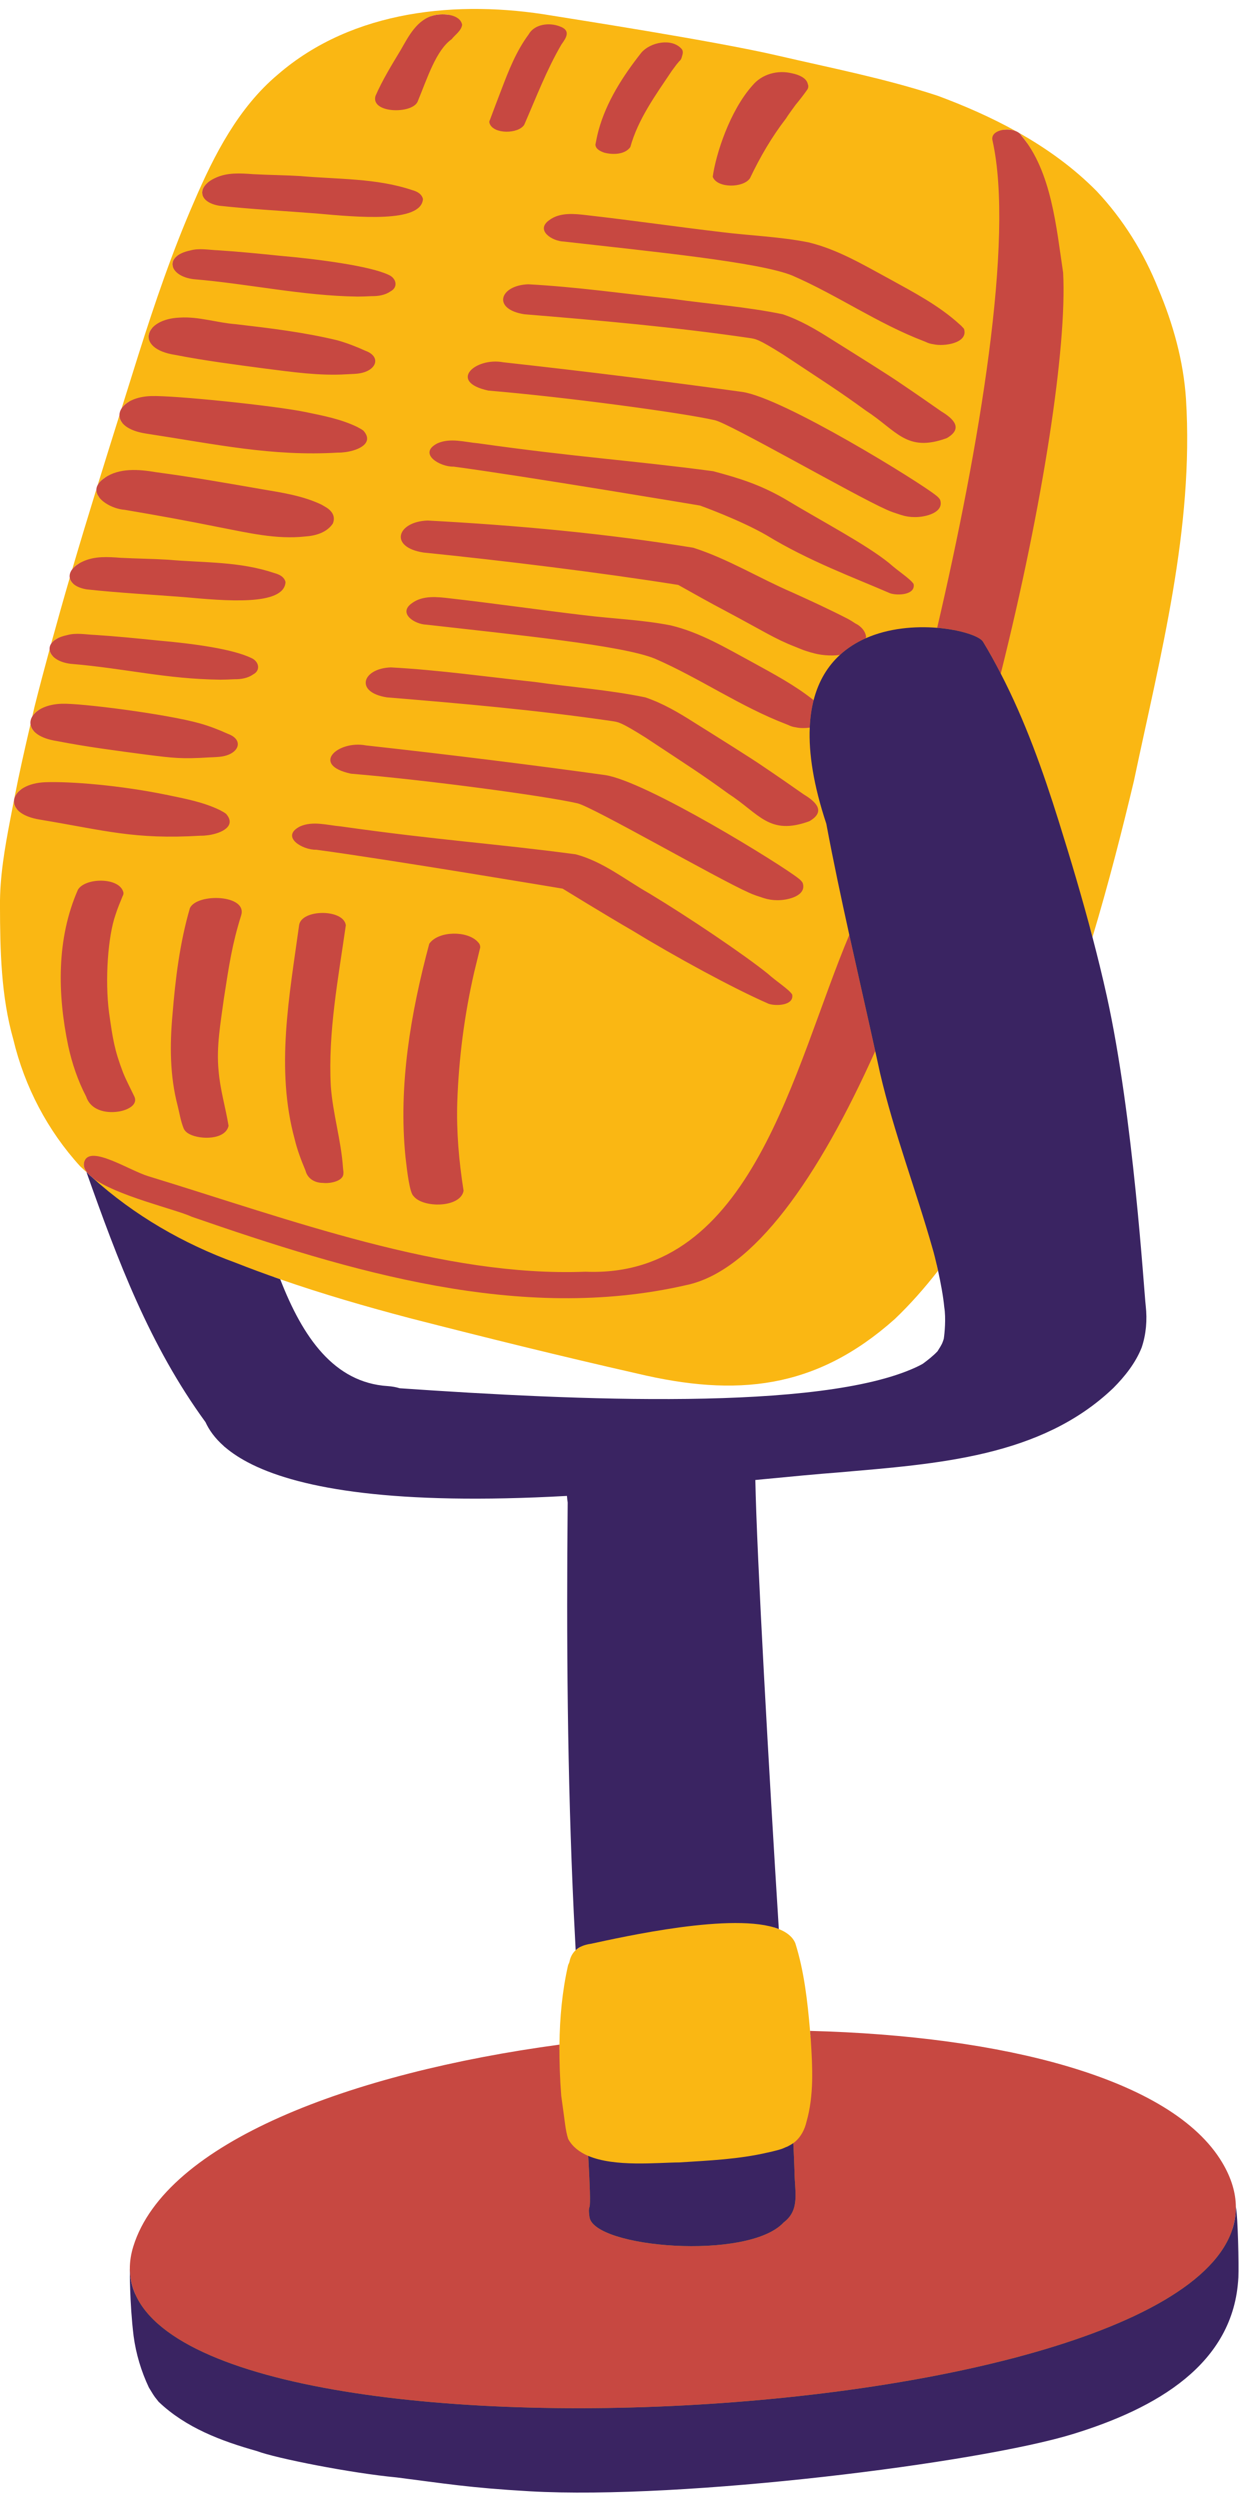
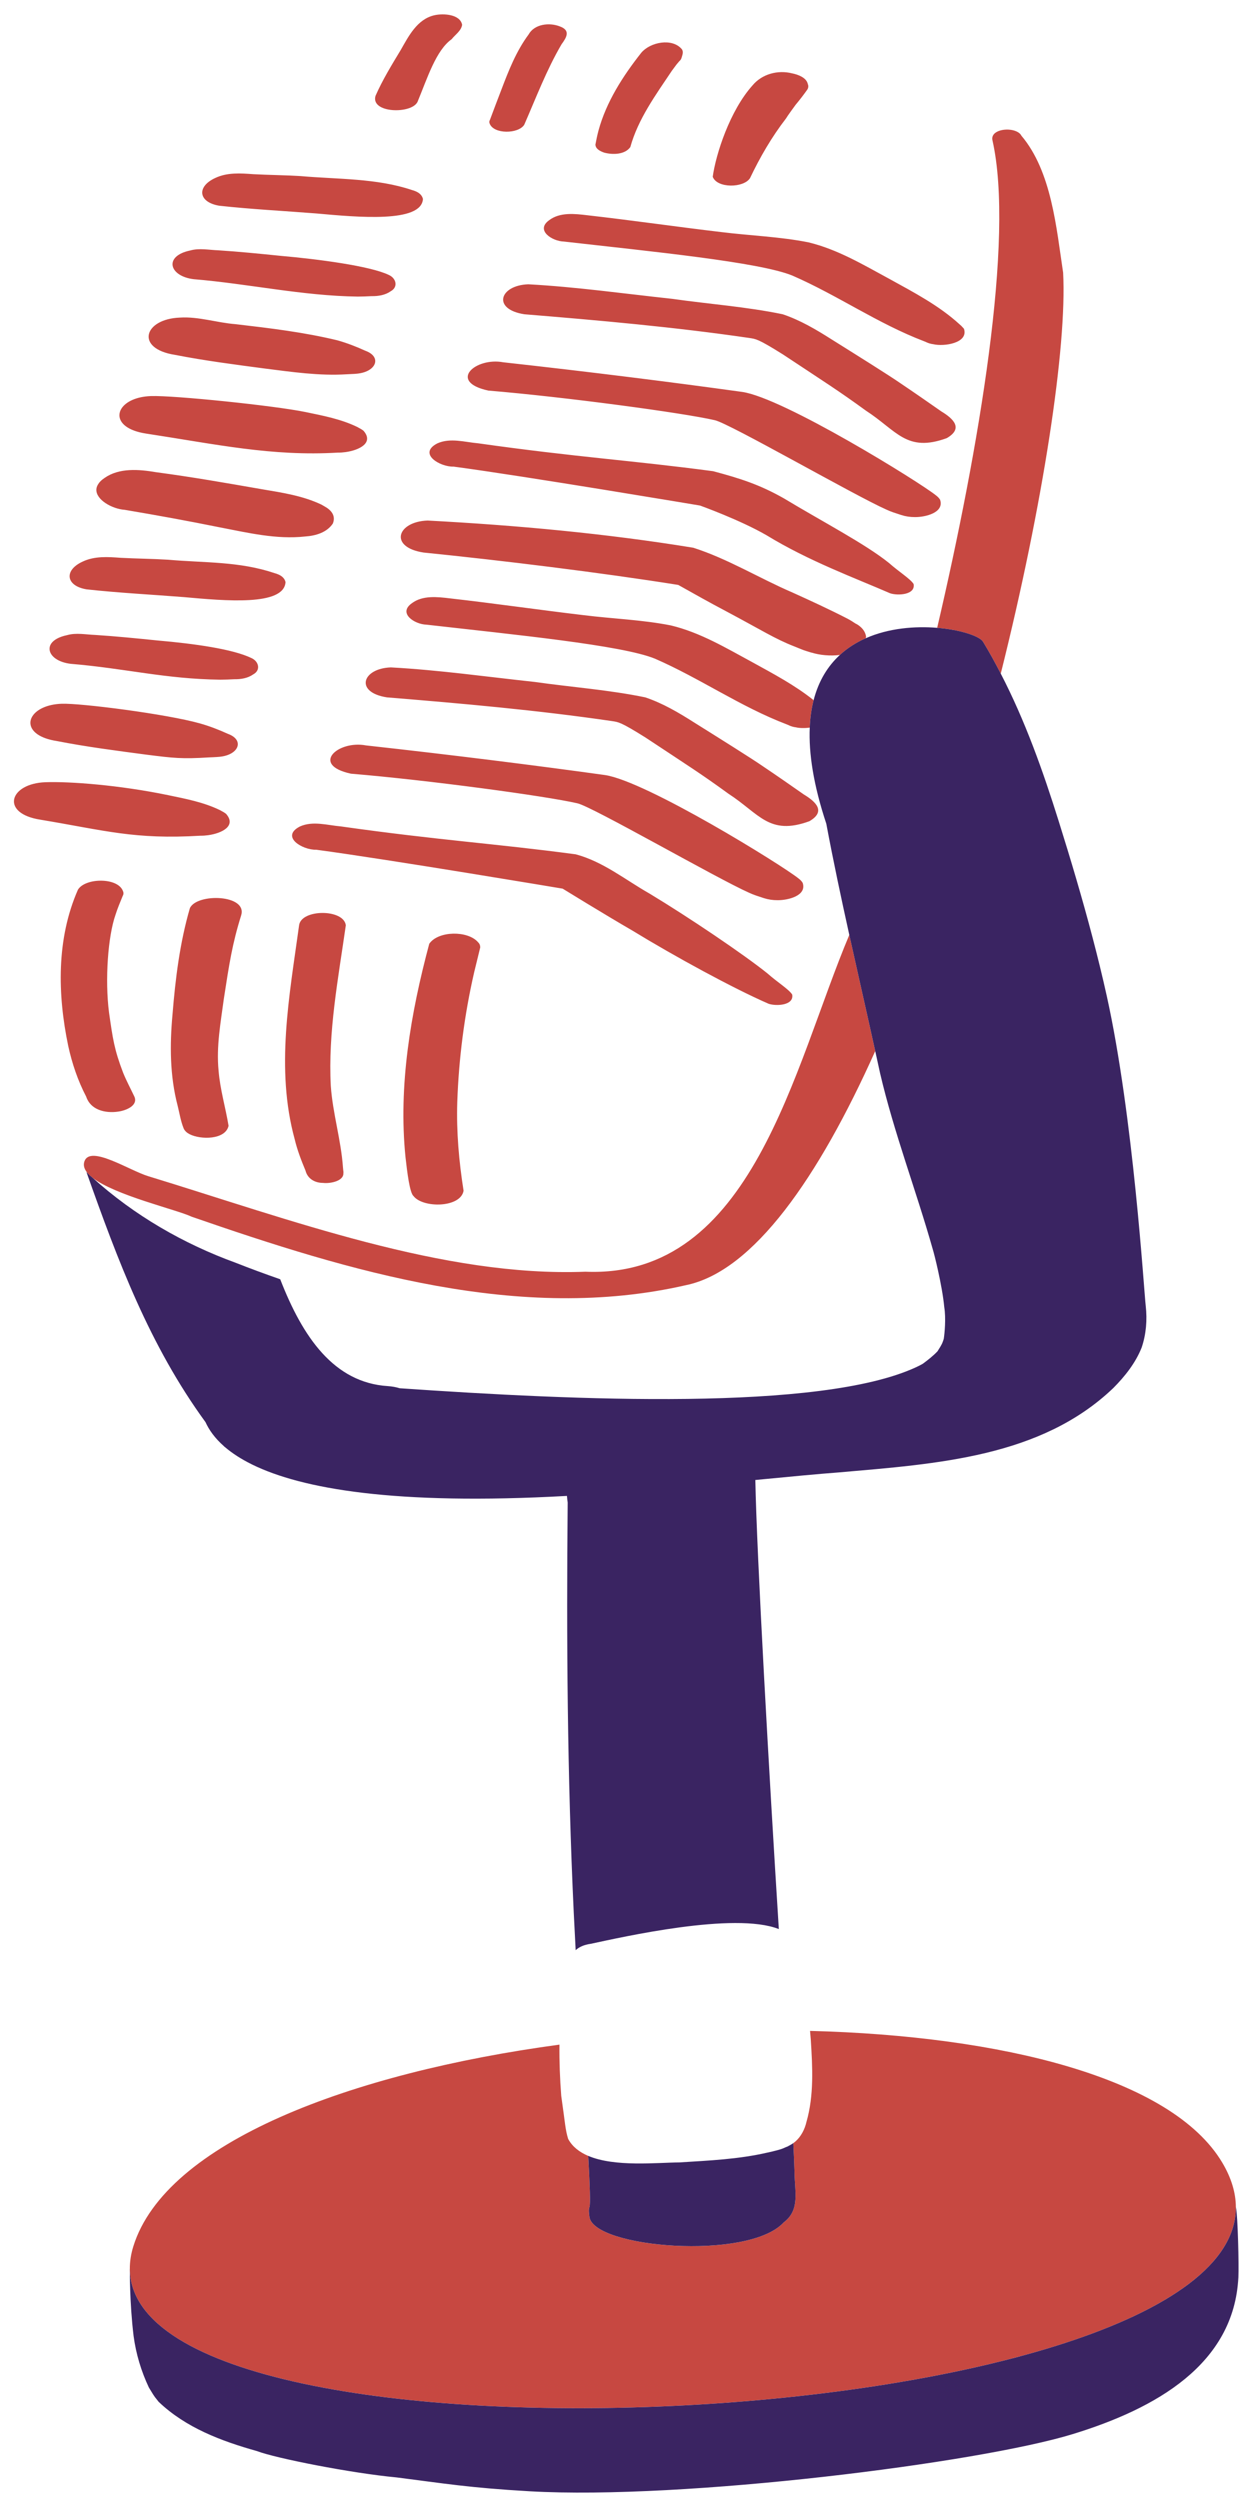
<svg xmlns="http://www.w3.org/2000/svg" fill="#000000" height="503.3" preserveAspectRatio="xMidYMid meet" version="1" viewBox="-0.0 -1.8 249.5 503.3" width="249.5" zoomAndPan="magnify">
  <g id="change1_1">
-     <path d="M247.927,442.847l-0.057-0.195l-0.001-0.141c-0.017-2.728-0.894-5.568-2.605-8.442 c-9.046-15.189-39.718-24.912-82.058-26.014c-0.027-0.335-0.056-0.669-0.084-1.004c-0.511-5.969-1.186-12.012-2.966-17.646 c-0.535-1.286-1.706-2.209-3.323-2.85c-0.322-0.128-0.667-0.241-1.023-0.347c-1.744-27.747-4.418-74.311-4.707-90.044l-0.017-0.925 l0.921-0.089c7.104-0.686,12.854-1.232,16.827-1.526l2.292-0.199c18.977-1.642,38.599-3.34,52.359-16.503 c2.665-2.675,4.457-5.224,5.462-7.746c0.822-2.417,1.092-5.168,0.779-7.949c-0.059-0.502-0.158-1.768-0.31-3.682 c-0.823-10.452-3.009-38.213-7.514-58.591c-0.823-3.723-1.764-7.594-2.876-11.833l-0.072-0.272l0.081-0.27 c0.154-0.514,0.306-1.037,0.459-1.554c0.165,0.614,0.338,1.227,0.499,1.842c3.304-11.011,6.042-21.774,8.353-31.486 c5.306-25.229,12.092-50.788,10.48-76.84c-0.503-7.674-2.602-15.14-5.56-22.163c-2.922-7.319-7.094-14.026-12.424-19.692 c-4.642-4.703-9.981-8.54-15.67-11.752c0.231,0.173,0.415,0.38,0.528,0.623c-0.008-0.016-0.008-0.015-0.018-0.036 c0.424,0.501,0.817,1.027,1.193,1.567c-0.717-0.433-1.448-0.861-2.196-1.283l-0.055-0.031l-0.052-0.038 c-0.08-0.06-0.194-0.123-0.427-0.229c-0.706-0.392-1.427-0.776-2.154-1.156c0.891-0.137,1.885-0.047,2.64,0.282 c-5.071-2.817-10.407-5.148-15.776-7.142c-10.538-3.469-21.438-5.587-32.213-8.091c-13.003-3.021-42.527-7.557-45.55-8.068 c-18.76-3.174-40.029-1.223-55.145,11.872c-7.894,6.623-12.802,16.112-16.869,25.604c-4.371,10.009-7.91,20.375-11.205,30.813 c-1.125,3.59-2.253,7.18-3.38,10.77c0.324-0.487,0.817-0.939,1.462-1.32l-0.551,1.756l-0.079,0.119 c-0.19,0.285-0.284,0.576-0.281,0.864l0.002,0.16l-0.048,0.152c-0.125,0.397-0.248,0.796-0.372,1.193 c-0.375-0.476-0.576-0.982-0.582-1.493c-1.463,4.66-2.922,9.321-4.363,13.988c0.259-0.469,0.691-0.939,1.381-1.396 c0.04-0.028,0.084-0.045,0.124-0.072c-0.182,0.588-0.368,1.174-0.55,1.763l-0.031,0.099l-0.05,0.09 c-0.096,0.173-0.148,0.334-0.156,0.48l-0.007,0.123l-0.036,0.118c-0.136,0.441-0.263,0.86-0.397,1.295 c-0.374-0.495-0.589-1.033-0.559-1.59c-1.647,5.344-3.267,10.697-4.845,16.063c0.32-0.411,0.783-0.806,1.387-1.162 c-0.142,0.48-0.288,0.969-0.427,1.444l-0.054,0.182l-0.116,0.15c-0.261,0.336-0.367,0.654-0.314,0.947l0.042,0.231l-0.066,0.226 c-0.087,0.299-0.174,0.603-0.261,0.903c-0.384-0.354-0.622-0.757-0.699-1.184c-1.285,4.401-2.528,8.815-3.739,13.239 c0.273-0.397,0.718-0.764,1.333-1.074c-0.123,0.448-0.245,0.884-0.369,1.338l-0.044,0.163l-0.096,0.139 c-0.122,0.177-0.171,0.352-0.155,0.551l0.014,0.173l-0.046,0.168c-0.102,0.374-0.199,0.734-0.297,1.096 c-0.399-0.42-0.631-0.887-0.668-1.358c-1.046,3.849-2.071,7.705-3.043,11.575c-0.152,0.66-0.296,1.287-0.436,1.893 c0.287-0.471,0.738-0.91,1.323-1.289l-0.385,1.671l-0.084,0.138c-0.19,0.313-0.267,0.625-0.227,0.926l0.024,0.18l-0.041,0.177 c-0.093,0.402-0.183,0.791-0.27,1.171c-0.399-0.441-0.641-0.914-0.704-1.396c-1.365,5.915-2.178,9.455-3.274,15.02 c0.159-0.686,0.647-1.342,1.398-1.896c-0.136,0.668-0.274,1.36-0.417,2.089l-0.024,0.123c-0.115,0.585-0.233,1.193-0.356,1.826 c-0.545-0.633-0.746-1.334-0.625-2.019c-0.247,1.257-0.508,2.606-0.794,4.122c-1.091,5.696-2.092,11.436-2.048,17.265 c0.021,9.019,0.208,18.2,2.679,26.909c2.288,9.586,6.942,18.404,13.474,25.561c0.408,0.401,0.84,0.772,1.256,1.164 c0.088,0.083,0.178,0.165,0.267,0.247c-0.581-0.662-0.848-1.347-0.742-2.049c0.209,0.202,0.423,0.399,0.638,0.594 c0.175,0.159,0.699,0.646,0.699,0.646l0.081,0.228c0.201,0.566,0.401,1.125,0.602,1.688c-0.109-0.079-0.235-0.156-0.337-0.235 c0.119,0.107,0.245,0.205,0.364,0.312c6.344,17.8,12.609,33.777,23.208,48.321l0.06,0.082l0.042,0.094 c0.729,1.604,1.894,3.119,3.462,4.502l0.092,0.098l-0.01-0.012l0.15,0.116c1.405,1.198,3.147,2.314,5.179,3.317l0.138,0.068 c9.145,4.462,24.041,6.725,44.273,6.725c5.731,0,11.967-0.186,18.535-0.551l0.983-0.055l0.07,0.981 c0.03,0.429,0.077,0.843,0.14,1.236l0.014,0.083l-0.001,0.085c-0.309,32.025,0.079,58.26,1.222,82.56 c0.105,2.239,0.225,4.557,0.352,6.907c-0.372,0.192-0.702,0.408-0.967,0.653c-0.724,0.669-1.086,1.5-1.244,2.314 c-0.053,0.269-0.234,0.501-0.302,0.795c-1.17,5.177-1.66,10.538-1.719,15.899c-0.004,0.337,0.002,0.673,0.001,1.01 c-46.649,6.322-79.157,21.602-84.853,39.89c-0.45,1.447-0.674,2.88-0.664,4.259l-0.001,0.491l-0.003,0.003 c0.006,1.648,0.08,7.323,0.754,12.869c0.46,3.452,1.464,6.841,2.939,9.987c0.966,1.624,1.174,1.877,1.462,2.227 c0.11,0.135,0.229,0.28,0.392,0.495c5.537,5.258,12.87,7.818,19.404,9.659c3.767,1.441,18.806,4.396,27.883,5.243 c1.792,0.228,3.428,0.443,4.984,0.649c6.662,0.879,11.923,1.574,21.792,2.139c3.052,0.174,6.49,0.263,10.217,0.263 c0.002,0-0.001,0,0,0c32.04,0,81.917-6.561,98.76-11.732c21.258-6.528,31.937-16.552,32.648-30.637 C248.481,454.171,248.273,444.578,247.927,442.847z M90.315,1.184c-1.232,0.083-2.448,0.194-3.648,0.335 c0.265-0.099,0.536-0.188,0.824-0.253C88.264,1.093,89.324,1.031,90.315,1.184z M41.912,34.912 c-0.387,0.834-0.764,1.665-1.127,2.489C40.587,36.59,40.959,35.695,41.912,34.912z M35.762,49.666 c-0.3,0.793-0.599,1.584-0.888,2.371C34.569,51.225,34.835,50.359,35.762,49.666z M30.664,64.218 c-0.233,0.715-0.471,1.437-0.696,2.137C29.84,65.623,30.086,64.877,30.664,64.218z M80.422,278.677l-0.116-0.009l-0.111-0.034 c-0.675-0.209-1.41-0.34-2.184-0.39c-12.799-0.829-18.98-13.034-22.516-22.143l-0.314-0.81c0.416,0.147,0.83,0.303,1.246,0.447 c8.583,2.985,17.313,5.511,26.084,7.823c15.222,3.907,30.479,7.684,45.8,11.153c19.896,4.735,35.903,3.277,51.873-10.969 c3.072-2.927,5.969-6.197,8.713-9.729c-0.097-0.441-0.192-0.861-0.286-1.262l0.806-1.036l0.457,2.083 c0.454,2.069,1.043,5.04,1.259,7.373c0.4,2.451,0.057,5.736-0.096,6.694l-0.009,0.058l-0.017,0.058 c-0.078,0.276-0.168,0.554-0.254,0.754c-0.184,0.543-0.653,1.297-1.131,2.041l-0.051,0.079l-0.065,0.068 c-0.946,0.999-2.041,1.851-3.082,2.623l-0.09,0.059c-0.503,0.295-1.089,0.578-1.49,0.763c-9.473,4.363-26.367,6.485-51.648,6.485 C114.185,280.859,93.971,279.614,80.422,278.677z" fill="#fab713" />
-   </g>
+     </g>
  <g id="change2_1">
    <path d="M26.144,454.983c-0.011-1.461,0.216-2.981,0.709-4.563c6.507-20.897,43.671-34.911,85.806-40.603 c-0.038,3.451,0.098,6.902,0.359,10.305c0.799,5.546,0.797,6.736,1.392,8.673c0.851,1.585,2.284,2.674,4.044,3.422 c0.326,5.829,0.467,9.725,0.253,10.281c-0.225,0.59-0.083,1.347-0.01,1.975c0.721,6.256,31.98,8.891,39.105,1.146 c3.381-2.537,2.204-6.214,2.184-10.327c-0.062-1.883-0.145-3.766-0.238-5.646c0.153-0.109,0.305-0.226,0.45-0.353 c1.097-0.965,1.861-2.413,2.203-3.928c1.529-5.327,1.219-11.01,0.873-16.5c-0.049-0.603-0.101-1.208-0.152-1.813 c38.578,0.99,72.846,9.454,83.001,26.506c1.855,3.115,2.729,6.099,2.746,8.948C249.152,488.254,26.477,499.107,26.144,454.983z M199.855,26.456c4.464,19.819-2.68,61.889-11.135,98.136c4.813,0.397,8.565,1.707,9.23,2.799c1.279,2.102,2.451,4.252,3.576,6.424 c8.534-34.095,13.355-65.821,12.558-80.727c-1.352-8.94-2.305-20.358-8.399-27.566c0.01,0.021,0.01,0.021,0.018,0.036 c-0.113-0.243-0.297-0.45-0.528-0.623c-0.158-0.118-0.343-0.216-0.54-0.302C202.762,23.817,199.402,24.447,199.855,26.456z M117.895,254.216c-28.598,1.122-59.587-10.533-88.046-19.23c-3.813-1.165-11.642-6.312-12.839-3.014 c-0.305,0.841-0.023,1.656,0.666,2.441c0.258,0.295,0.574,0.586,0.941,0.872c4.591,3.58,16.964,6.424,19.986,7.863 c31.817,11.028,66.186,21.431,99.548,13.774c13.578-2.797,26.692-21.676,38.097-47.124c-1.716-7.798-3.499-15.585-5.222-23.384 C159.758,213.1,151.52,255.624,117.895,254.216z M84.074,18.72c2.021-4.883,3.717-10.368,6.877-12.63 c0.739-0.94,1.923-1.664,2.111-2.898c-0.406-2.133-3.769-2.331-5.571-1.926c-3.514,0.794-5.219,4.252-6.809,7.021 c-1.815,3.002-3.655,6.005-5.064,9.211C74.578,21.006,82.835,21.213,84.074,18.72z M105.567,23.32 c2.382-5.442,4.487-11.038,7.509-16.197c1.011-1.386,1.885-2.795-0.335-3.604c-2.13-0.841-5.126-0.481-6.292,1.618 c-2.499,3.373-4.015,7.251-5.481,11.104c-0.788,2.021-1.539,4.053-2.304,6.081c-0.148,0.25-0.171,0.499-0.063,0.748 C99.408,25.258,104.384,25.185,105.567,23.32z M119.9,27.309c0.18-0.946,0.369-1.891,0.619-2.821 c1.563-5.759,4.891-10.943,8.612-15.662c1.791-2.145,6.236-3.058,8.191-0.7c0.354,0.539,0.096,1.123-0.064,1.682 c-0.073,0.292-0.253,0.543-0.496,0.746c-0.617,0.735-0.32,0.336-1.464,1.889c-3.252,4.855-6.81,9.729-8.367,15.365 c-1.1,1.537-3.543,1.58-5.259,1.121C120.888,28.654,119.941,28.209,119.9,27.309z M137.292,9.668 c-0.002,0.013-0.007,0.025-0.009,0.038C137.35,9.44,137.412,9.176,137.292,9.668z M151.038,34.057 c2.011-4.221,4.362-8.28,7.248-12.016c0.293-0.516,1.579-2.26,1.927-2.74c0.832-0.995,1.619-2.018,2.365-3.073 c0.22-0.367,0.251-0.734,0.094-1.103c-0.262-1.282-1.933-1.91-3.145-2.154c-2.929-0.739-6.111,0.146-8.003,2.435 c-4.543,5.072-7.371,13.795-8.001,18.381C144.394,36.145,149.762,36.069,151.038,34.057z M13.739,208.764 c0.771,3.529,1.932,6.979,3.619,10.213c0.866,2.655,3.814,3.402,6.45,3.008c1.507-0.202,4.052-1.188,3.259-3.008 c-0.757-1.604-1.604-3.173-2.271-4.814c-1.789-4.686-2.074-6.783-2.844-12.151c-0.844-6.62-0.211-15.335,1.313-19.665 c0.4-1.271,0.927-2.504,1.43-3.741c0.194-0.325,0.222-0.65,0.083-0.976c-0.992-2.839-7.599-2.748-9.081-0.324 C11.342,187.213,11.574,198.382,13.739,208.764z M34.738,202.432c-0.563,6.157-0.54,12.361,1.04,18.394 c0.376,1.5,0.606,3.05,1.188,4.494c0.011,0.025,0.017,0.052,0.028,0.077c0.008,0.021,0.014,0.045,0.023,0.066 c-0.004-0.016-0.009-0.032-0.013-0.049c0.229,0.492,0.692,0.884,1.196,1.128c2.193,1.12,7.193,1.146,7.828-1.698 c-0.611-3.701-1.712-7.343-2.011-11.099c-0.48-4.842,0.42-9.702,1.063-14.496c1.076-6.979,1.684-11.013,3.479-16.75 c1.353-4.23-8.863-4.545-10.316-1.49C36.209,188.003,35.32,195.212,34.738,202.432z M61.52,233.862 c0.404,1.602,1.831,2.479,3.526,2.478c1.5,0.192,4.671-0.437,4.017-2.394c0.249,1.057,0.022-0.276,0.002-0.722 c-0.384-5.533-2.067-10.887-2.451-16.419c-0.571-10.844,1.499-21.628,3.027-32.336c-0.438-3.329-8.976-3.282-9.411,0 c-1.96,14.253-4.763,28.89-0.89,43.07C59.854,229.702,60.661,231.805,61.52,233.862z M86.438,188.199 c-3.738,13.979-6.242,28.526-4.78,42.97c0.339,3.018,0.848,7.186,1.61,7.813c1.878,2.464,9.478,2.401,10.085-1.063 c-0.933-5.908-1.46-11.88-1.27-17.858c0.304-8.78,1.432-17.545,3.403-26.13c0.4-1.669,0.816-3.334,1.221-5.002 c0.001-0.422-0.148-0.772-0.45-1.057C94.183,185.507,88.259,185.562,86.438,188.199z M44.136,39.615 c6.504,0.715,13.042,1.044,19.564,1.558c8.294,0.748,21.167,1.96,21.471-2.914c-0.198-0.862-0.91-1.362-1.751-1.655 c-0.021-0.009-0.034-0.017-0.057-0.025c-0.11-0.038-0.224-0.063-0.334-0.101l-0.019-0.006c-7.175-2.42-14.998-2.163-22.502-2.825 c-3.163-0.194-6.337-0.212-9.502-0.381c-2.572-0.192-5.258-0.373-7.642,0.756C39.566,35.751,39.894,38.9,44.136,39.615z M113.554,46.83c17.678,2.012,39.352,4.128,46.006,6.848c9.066,3.945,17.189,9.654,26.46,13.197c0.174,0.075,0.362,0.15,0.533,0.214 c-0.045-0.015-0.069-0.023-0.118-0.042c0.479,0.236,0.984,0.387,1.517,0.452c2.12,0.507,7.107-0.213,6.171-3.098 c-0.087-0.136-0.207-0.234-0.313-0.348c-0.071-0.081-0.139-0.165-0.216-0.239c-0.022-0.02-0.041-0.038-0.063-0.055 c-0.096-0.088-0.19-0.176-0.293-0.26c-4.126-3.771-9.168-6.411-14.085-9.122c-5.258-2.84-10.46-5.973-16.38-7.394 c-5.782-1.146-11.717-1.337-17.567-2.067c-8.973-1.061-17.915-2.361-26.894-3.378c-2.568-0.308-5.543-0.652-7.71,0.983 C107.753,44.539,111.167,46.77,113.554,46.83z M39.001,54.407c11.038,0.917,21.932,3.362,33.033,3.501 c0.929-0.005,1.86-0.038,2.789-0.089c1.359,0.024,2.759-0.209,3.844-0.979c1.564-0.838,1.128-2.633-0.375-3.293 c-3.721-1.796-14.284-3.188-21.807-3.843c-4.178-0.425-8.358-0.846-12.55-1.115c-1.873-0.067-3.802-0.482-5.636,0.038 C32.92,49.748,34.034,53.802,39.001,54.407z M189.55,81.019c-2.708-1.893-5.42-3.778-8.163-5.623 c-2.348-1.631-8.814-5.669-13.98-8.905c-3.092-1.965-6.277-3.846-9.8-5.027c-7.313-1.515-14.833-2.049-22.236-3.102 c-9.641-1.036-19.321-2.408-28.989-2.93c-5.78,0.196-7.354,5.014-0.786,6.036c15.135,1.236,30.26,2.572,45.279,4.769 c1.315,0.213,1.646,0.094,6.781,3.312c8.646,5.725,11.13,7.261,16.703,11.312c6.253,4.049,8.185,8.499,16.299,5.541 C194.006,84.465,192.044,82.522,189.55,81.019z M73.563,68.809c-1.813-0.826-3.668-1.546-5.597-2.091 c-6.735-1.633-13.641-2.456-20.529-3.258c-3.747-0.286-7.444-1.562-11.207-1.323c-7.272,0.264-9.079,6.259-0.979,7.507 c5.964,1.168,12,1.945,18.028,2.743c5.485,0.692,10.998,1.51,16.55,1.161c0.508-0.02,1.017-0.041,1.524-0.075h0.005 c0.018-0.001,0.034-0.004,0.052-0.005c0.194-0.016,0.388-0.023,0.582-0.047h-0.024C75.808,73.018,76.934,70.027,73.563,68.809z M98.347,76.833c15.475,1.29,39.083,4.466,45.589,5.959c2.895,0.607,28.182,15.181,34.564,18c0.881,0.419,1.823,0.712,2.753,1.014 c0.08,0.028,0.161,0.053,0.242,0.078c0.002,0.002,0.005,0.003,0.008,0.004c0.875,0.281,1.804,0.415,2.727,0.411 c2.068,0.031,5.967-0.883,5.077-3.493c-0.2-0.334-0.472-0.603-0.772-0.835c-0.01-0.008-0.02-0.016-0.028-0.021 c-3.191-2.607-30.807-19.708-39.087-20.855c-13.858-1.923-30.422-4.009-48.074-5.96C95.743,70.071,90.1,75.058,98.347,76.833z M181.5,101.886c0.001,0,0.003,0,0.004,0.001l0,0C181.503,101.886,181.502,101.886,181.5,101.886z M29.393,85.484 c14.088,2.144,25.328,4.631,38.674,3.832c0.474,0.009,0.994-0.026,1.523-0.101c0.004-0.001,0.01-0.002,0.013-0.002 c2.754-0.384,5.732-1.861,3.595-4.298c-0.339-0.264-0.709-0.477-1.091-0.664c0.019-0.005-0.035-0.037-0.197-0.11 c-3.243-1.571-6.835-2.254-10.363-2.986c-6.214-1.289-26.553-3.387-31.171-3.22c-2.957,0.107-5.016,1.159-5.879,2.457 c-0.304,0.457-0.455,0.944-0.449,1.431C24.066,83.369,25.704,84.915,29.393,85.484z M179.023,111.541 c-4.771-3.837-13.304-8.268-21.176-13.015c-4.862-2.752-8.72-3.995-14.238-5.464c-16.387-2.188-27.264-2.784-47.309-5.617 c-2.724-0.236-5.61-1.156-8.223,0.01c-4.012,2.058,0.504,4.777,3.286,4.686c14.328,1.912,49.611,7.837,49.611,7.837 s8,2.864,13.389,5.98c8.495,5.191,17.754,8.579,24.88,11.682c1.572,0.516,5.141,0.319,4.735-1.865 C183.333,114.734,180.938,113.251,179.023,111.541z M25.119,100.836c6.733,1.139,12.518,2.192,19.209,3.543 c5.627,1.083,11.338,2.457,17.108,1.827c2.203-0.146,4.388-0.826,5.587-2.602c0.649-1.588-0.326-2.733-1.701-3.477 c-0.202-0.116-0.404-0.231-0.607-0.347c-3.71-1.769-7.861-2.4-11.925-3.082c-7.425-1.292-13.908-2.438-21.383-3.438 c-3.413-0.583-7.396-0.911-10.341,1.153c-0.69,0.457-1.122,0.927-1.381,1.396c-0.169,0.306-0.264,0.611-0.28,0.911 C19.291,98.814,22.576,100.662,25.119,100.836z M173.334,124.445c0.021,0.015,0.048,0.033,0.068,0.048 c-0.021-0.015-0.044-0.031-0.064-0.045C173.337,124.447,173.335,124.446,173.334,124.445z M173.337,124.448 c-0.116-0.081-0.234-0.159-0.354-0.24c0.127,0.083,0.246,0.162,0.35,0.237c-0.302-0.274-0.637-0.521-1.028-0.703 c0.014,0.012,0.037,0.028,0.055,0.041c-0.552-0.369-1.114-0.727-1.703-1.037c-3.629-1.864-7.339-3.574-11.063-5.258 c-6.713-2.887-12.993-6.783-19.987-9.021c-17.666-2.88-35.616-4.522-53.494-5.474c-6.168,0.21-7.847,5.352-0.839,6.441 c15.813,1.598,35.61,4.021,51.304,6.521c3.162,1.776,6.326,3.555,9.538,5.247c7.357,3.911,9.947,5.625,13.859,7.142 c0.207,0.083,0.414,0.165,0.616,0.249c-0.189-0.075-0.128-0.048,0.566,0.229c0.012,0.006,0.025,0.008,0.036,0.014 c0.215,0.087,0.428,0.179,0.645,0.261c-0.146-0.063-0.322-0.134-0.496-0.203c0.625,0.277,1.297,0.444,1.946,0.659 c0.243,0.082,0.233,0.068,0.117,0.018c1.631,0.522,3.767,0.73,5.728,0.483c1.553-1.424,3.313-2.526,5.187-3.356 c0.028-0.099,0.068-0.191,0.089-0.294C174.308,125.618,173.905,124.964,173.337,124.448z M17.429,116.847 c6.505,0.714,13.043,1.044,19.564,1.558c8.294,0.748,20.203,1.853,20.506-3.021c-0.199-0.863-0.91-1.363-1.751-1.656 c-0.021-0.009-0.034-0.017-0.057-0.025c-0.11-0.038-0.223-0.063-0.334-0.101c-0.006-0.002-0.013-0.004-0.02-0.006 c-7.174-2.42-14.032-2.057-21.535-2.719c-3.164-0.193-6.337-0.212-9.501-0.381c-2.574-0.192-5.26-0.373-7.644,0.756 c-0.966,0.44-1.663,0.972-2.099,1.532c-0.445,0.573-0.61,1.173-0.509,1.737C14.24,115.577,15.369,116.5,17.429,116.847z M135.1,124.109c-5.782-1.146-11.718-1.337-17.566-2.067c-8.973-1.061-17.915-2.361-26.894-3.378 c-2.569-0.308-5.544-0.652-7.71,0.983c-2.85,2.017,0.563,4.248,2.951,4.308c17.679,2.013,39.353,4.128,46.007,6.848 c9.066,3.945,17.189,9.654,26.46,13.197c0.174,0.075,0.362,0.15,0.532,0.214c-0.044-0.015-0.069-0.023-0.118-0.042 c0.479,0.236,0.985,0.388,1.517,0.453c0.714,0.17,1.753,0.197,2.782,0.054c0.087-2.024,0.355-3.86,0.781-5.521 c-3.766-3.017-8.109-5.311-12.361-7.655C146.223,128.663,141.021,125.53,135.1,124.109z M14.224,131.838 c11.038,0.917,19.034,3.057,30.137,3.194c0.929-0.005,1.86-0.038,2.789-0.089c1.358,0.024,2.759-0.209,3.844-0.979 c1.565-0.837,1.129-2.632-0.375-3.292c-3.721-1.796-11.388-2.882-18.911-3.536c-4.178-0.425-8.357-0.846-12.55-1.115 c-1.873-0.068-3.801-0.483-5.635,0.038c-1.671,0.348-2.713,0.979-3.211,1.702c-0.263,0.383-0.36,0.791-0.328,1.196 C10.086,130.253,11.617,131.521,14.224,131.838z M77.922,138.594c15.135,1.235,30.26,2.571,45.28,4.768 c1.314,0.213,1.645,0.094,6.78,3.312c8.646,5.725,11.131,7.261,16.703,11.313c6.254,4.048,8.185,8.498,16.299,5.54 c3.349-1.937,1.387-3.879-1.107-5.382c-2.707-1.893-5.419-3.778-8.163-5.623c-2.347-1.631-8.814-5.668-13.98-8.905 c-3.091-1.965-6.277-3.846-9.799-5.027c-7.313-1.515-14.834-2.049-22.236-3.102c-9.641-1.035-19.321-2.408-28.989-2.93 C72.928,132.754,71.355,137.571,77.922,138.594z M11.439,147.383c5.964,1.167,12.001,1.944,18.027,2.742 c5.485,0.692,7.138,0.897,12.689,0.549c0.509-0.02,1.016-0.039,1.523-0.075h0.005c0.018-0.001,0.033-0.004,0.052-0.005 c0.194-0.016,0.388-0.023,0.582-0.047h-0.024c3.841-0.403,4.968-3.394,1.597-4.612c-1.813-0.825-3.668-1.546-5.597-2.091 c-6.727-1.9-24.05-4.107-27.876-3.969c-3.023,0.11-5.098,1.212-5.913,2.551c-0.308,0.506-0.435,1.044-0.364,1.577 C6.333,145.451,7.98,146.849,11.439,147.383z M70.675,153.958c15.476,1.29,39.083,4.466,45.589,5.959 c2.896,0.607,28.183,15.181,34.565,18c0.881,0.419,1.822,0.712,2.752,1.014c0.081,0.028,0.162,0.053,0.243,0.078 c0.002,0.002,0.004,0.002,0.006,0.003c0.876,0.282,1.805,0.416,2.729,0.412c2.067,0.032,5.967-0.883,5.076-3.493 c-0.199-0.334-0.471-0.603-0.772-0.835l-0.027-0.021c-3.191-2.607-30.808-19.708-39.087-20.855 c-13.858-1.923-30.422-4.009-48.075-5.96C68.071,147.196,62.428,152.183,70.675,153.958z M153.831,179.012L153.831,179.012 c-0.002-0.001-0.002-0.001-0.003-0.001L153.831,179.012z M8.156,163.222c13.068,2.179,18.893,4.018,32.239,3.219 c0.474,0.009,0.994-0.026,1.522-0.101c0.003-0.001,0.011-0.002,0.014-0.002c2.753-0.384,5.731-1.861,3.594-4.298 c-0.339-0.264-0.709-0.477-1.091-0.664c0.02-0.005-0.034-0.037-0.197-0.11c-3.242-1.57-6.834-2.254-10.362-2.986 c-9.803-2.034-19.847-2.784-24.735-2.607c-3.614,0.131-5.885,1.673-6.272,3.35c-0.01,0.041-0.017,0.082-0.024,0.124 C2.549,160.823,4.136,162.602,8.156,163.222z M63.693,169.266c14.328,1.911,49.611,7.836,49.611,7.836s8.643,5.317,14.032,8.434 c8.495,5.193,20.327,11.646,27.452,14.747c1.573,0.516,5.142,0.32,4.736-1.866c-0.646-1.04-3.041-2.522-4.956-4.232 c-4.771-3.837-15.879-11.333-23.75-16.08c-4.861-2.753-9.361-6.449-14.881-7.917c-16.388-2.188-27.266-2.784-47.309-5.618 c-2.725-0.236-5.61-1.155-8.224,0.011C56.395,166.636,60.911,169.357,63.693,169.266z" fill="#c74841" />
  </g>
  <g id="change3_1">
    <path d="M249.374,456.675c-0.886,17.531-16.615,26.409-33.354,31.55c-18.957,5.82-78.399,13.28-109.328,11.512 c-12.193-0.697-17.305-1.583-26.845-2.794c-9.121-0.852-24.321-3.85-28.114-5.302c-7.119-2-14.311-4.685-19.798-9.927 c-0.656-0.884-0.59-0.569-1.962-2.877c-1.539-3.27-2.591-6.758-3.071-10.366c-0.815-6.705-0.763-13.483-0.763-13.483l0.005-0.004 c0.333,44.124,223.008,33.271,222.726-12.478c0.002,0.007,0.008,0.016,0.01,0.022C249.277,444.36,249.483,454.154,249.374,456.675z M156.834,386.555c-1.952-31.015-4.457-75.5-4.73-90.409c6.746-0.65,12.716-1.222,16.818-1.525 c19.685-1.724,40.676-3.028,55.272-16.992c2.356-2.365,4.479-5.059,5.7-8.13c0.914-2.687,1.141-5.586,0.826-8.388 c-0.362-3.085-2.479-38.124-7.84-62.372c-0.879-3.976-1.852-7.931-2.886-11.872c-2.055-7.828-4.369-15.596-6.793-23.326 c-3.176-10.141-6.756-20.232-11.675-29.728c-1.125-2.172-2.297-4.322-3.576-6.424c-0.665-1.092-4.417-2.402-9.23-2.799 c-4.426-0.365-9.75,0.043-14.402,2.106c-1.873,0.83-3.634,1.932-5.187,3.356c-2.391,2.192-4.276,5.158-5.289,9.104 c-0.426,1.661-0.694,3.497-0.781,5.521c-0.223,5.145,0.73,11.506,3.334,19.357c1.399,7.485,2.986,14.938,4.631,22.379 c1.723,7.798,3.506,15.585,5.222,23.384c0.326,1.486,0.654,2.972,0.975,4.458c2.796,11.982,7.237,23.527,10.587,35.367 c0.179,0.562,0.626,2.291,1.088,4.395c0.512,2.331,1.043,5.124,1.248,7.319c0.371,2.269,0.064,5.367-0.096,6.376 c-0.067,0.238-0.144,0.477-0.24,0.707c-0.161,0.479-0.722,1.349-1.024,1.82c-0.883,0.932-1.912,1.736-2.952,2.507 c-0.454,0.267-0.995,0.529-1.403,0.717c-19.318,8.899-68.604,6.656-103.938,4.214c-0.732-0.227-1.537-0.376-2.415-0.433 c-10.809-0.7-17.104-9.8-21.648-21.507c-3.009-1.047-6.001-2.148-8.969-3.32c-10.522-3.83-20.414-9.524-28.842-17.135 c-0.367-0.286-0.683-0.577-0.941-0.872c-0.089-0.083-0.178-0.164-0.267-0.247c6.323,17.835,12.68,34.848,23.972,50.341 c0.715,1.575,1.882,3.227,3.711,4.839c0.017,0.021,0.031,0.041,0.048,0.062c0.063,0.054,0.133,0.099,0.197,0.151 c1.396,1.191,3.165,2.357,5.385,3.453c0.047,0.023,0.094,0.047,0.142,0.07c9.839,4.801,28.503,8.21,63.302,6.273 c0.033,0.459,0.083,0.902,0.15,1.323c-0.266,27.544-0.07,55.11,1.223,82.616c0.115,2.434,0.245,4.952,0.384,7.514 c0.663-0.613,1.627-1.092,3.046-1.285C125.197,388.193,147.9,383.016,156.834,386.555z M158.189,430.484 c0.544-0.224,1.07-0.492,1.56-0.84c0.094,1.881,0.177,3.764,0.238,5.646c0.021,4.113,1.197,7.79-2.184,10.327 c-7.125,7.745-38.385,5.11-39.105-1.146c-0.073-0.628-0.215-1.385,0.01-1.975c0.213-0.557,0.072-4.452-0.253-10.281 c5.378,2.282,13.842,1.341,18.339,1.316c5.96-0.379,11.969-0.631,17.836-2.002c-0.782,0.177,2.237-0.453,3.074-0.832 c0.089-0.035,0.175-0.076,0.261-0.113c-0.016,0.008-0.045,0.021-0.055,0.027c0.065-0.023,0.126-0.062,0.19-0.088 c0.043-0.019,0.085-0.037,0.128-0.057C158.214,430.474,158.203,430.479,158.189,430.484z M158.229,430.469 c0.22-0.083,0.484-0.18,0.638-0.279C158.655,430.282,158.441,430.374,158.229,430.469z" fill="#3a2462" />
  </g>
</svg>